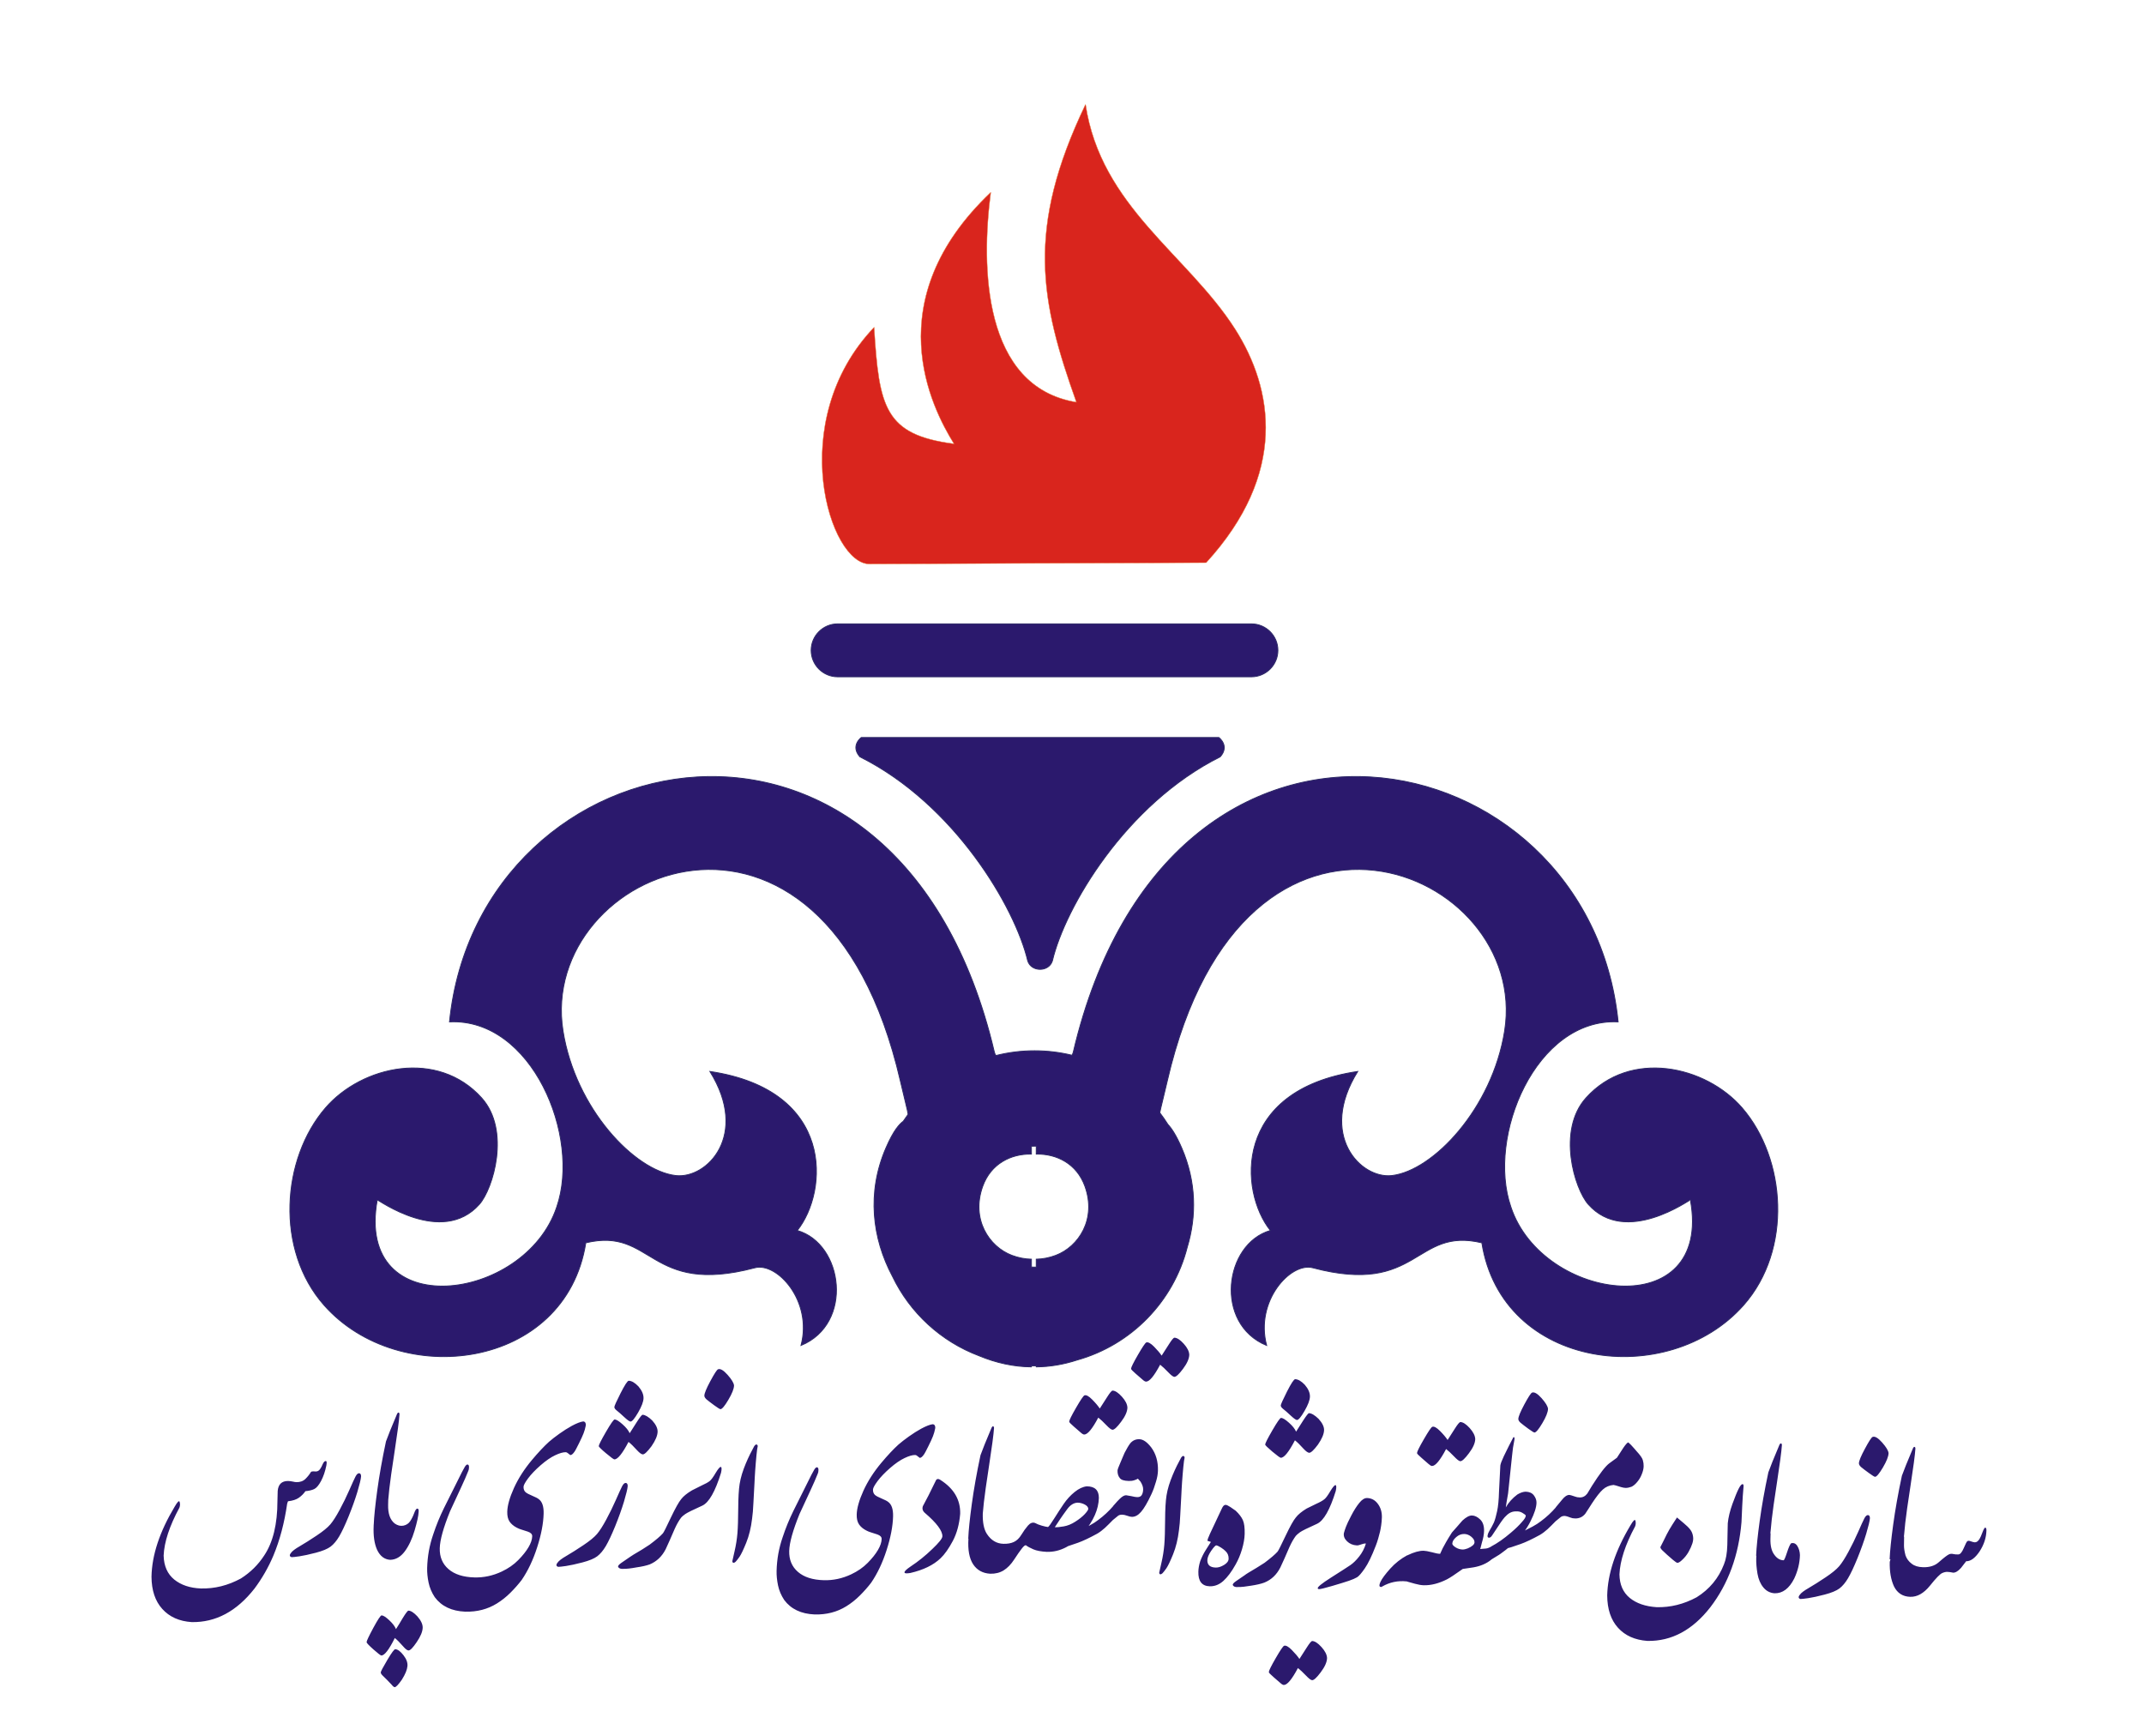
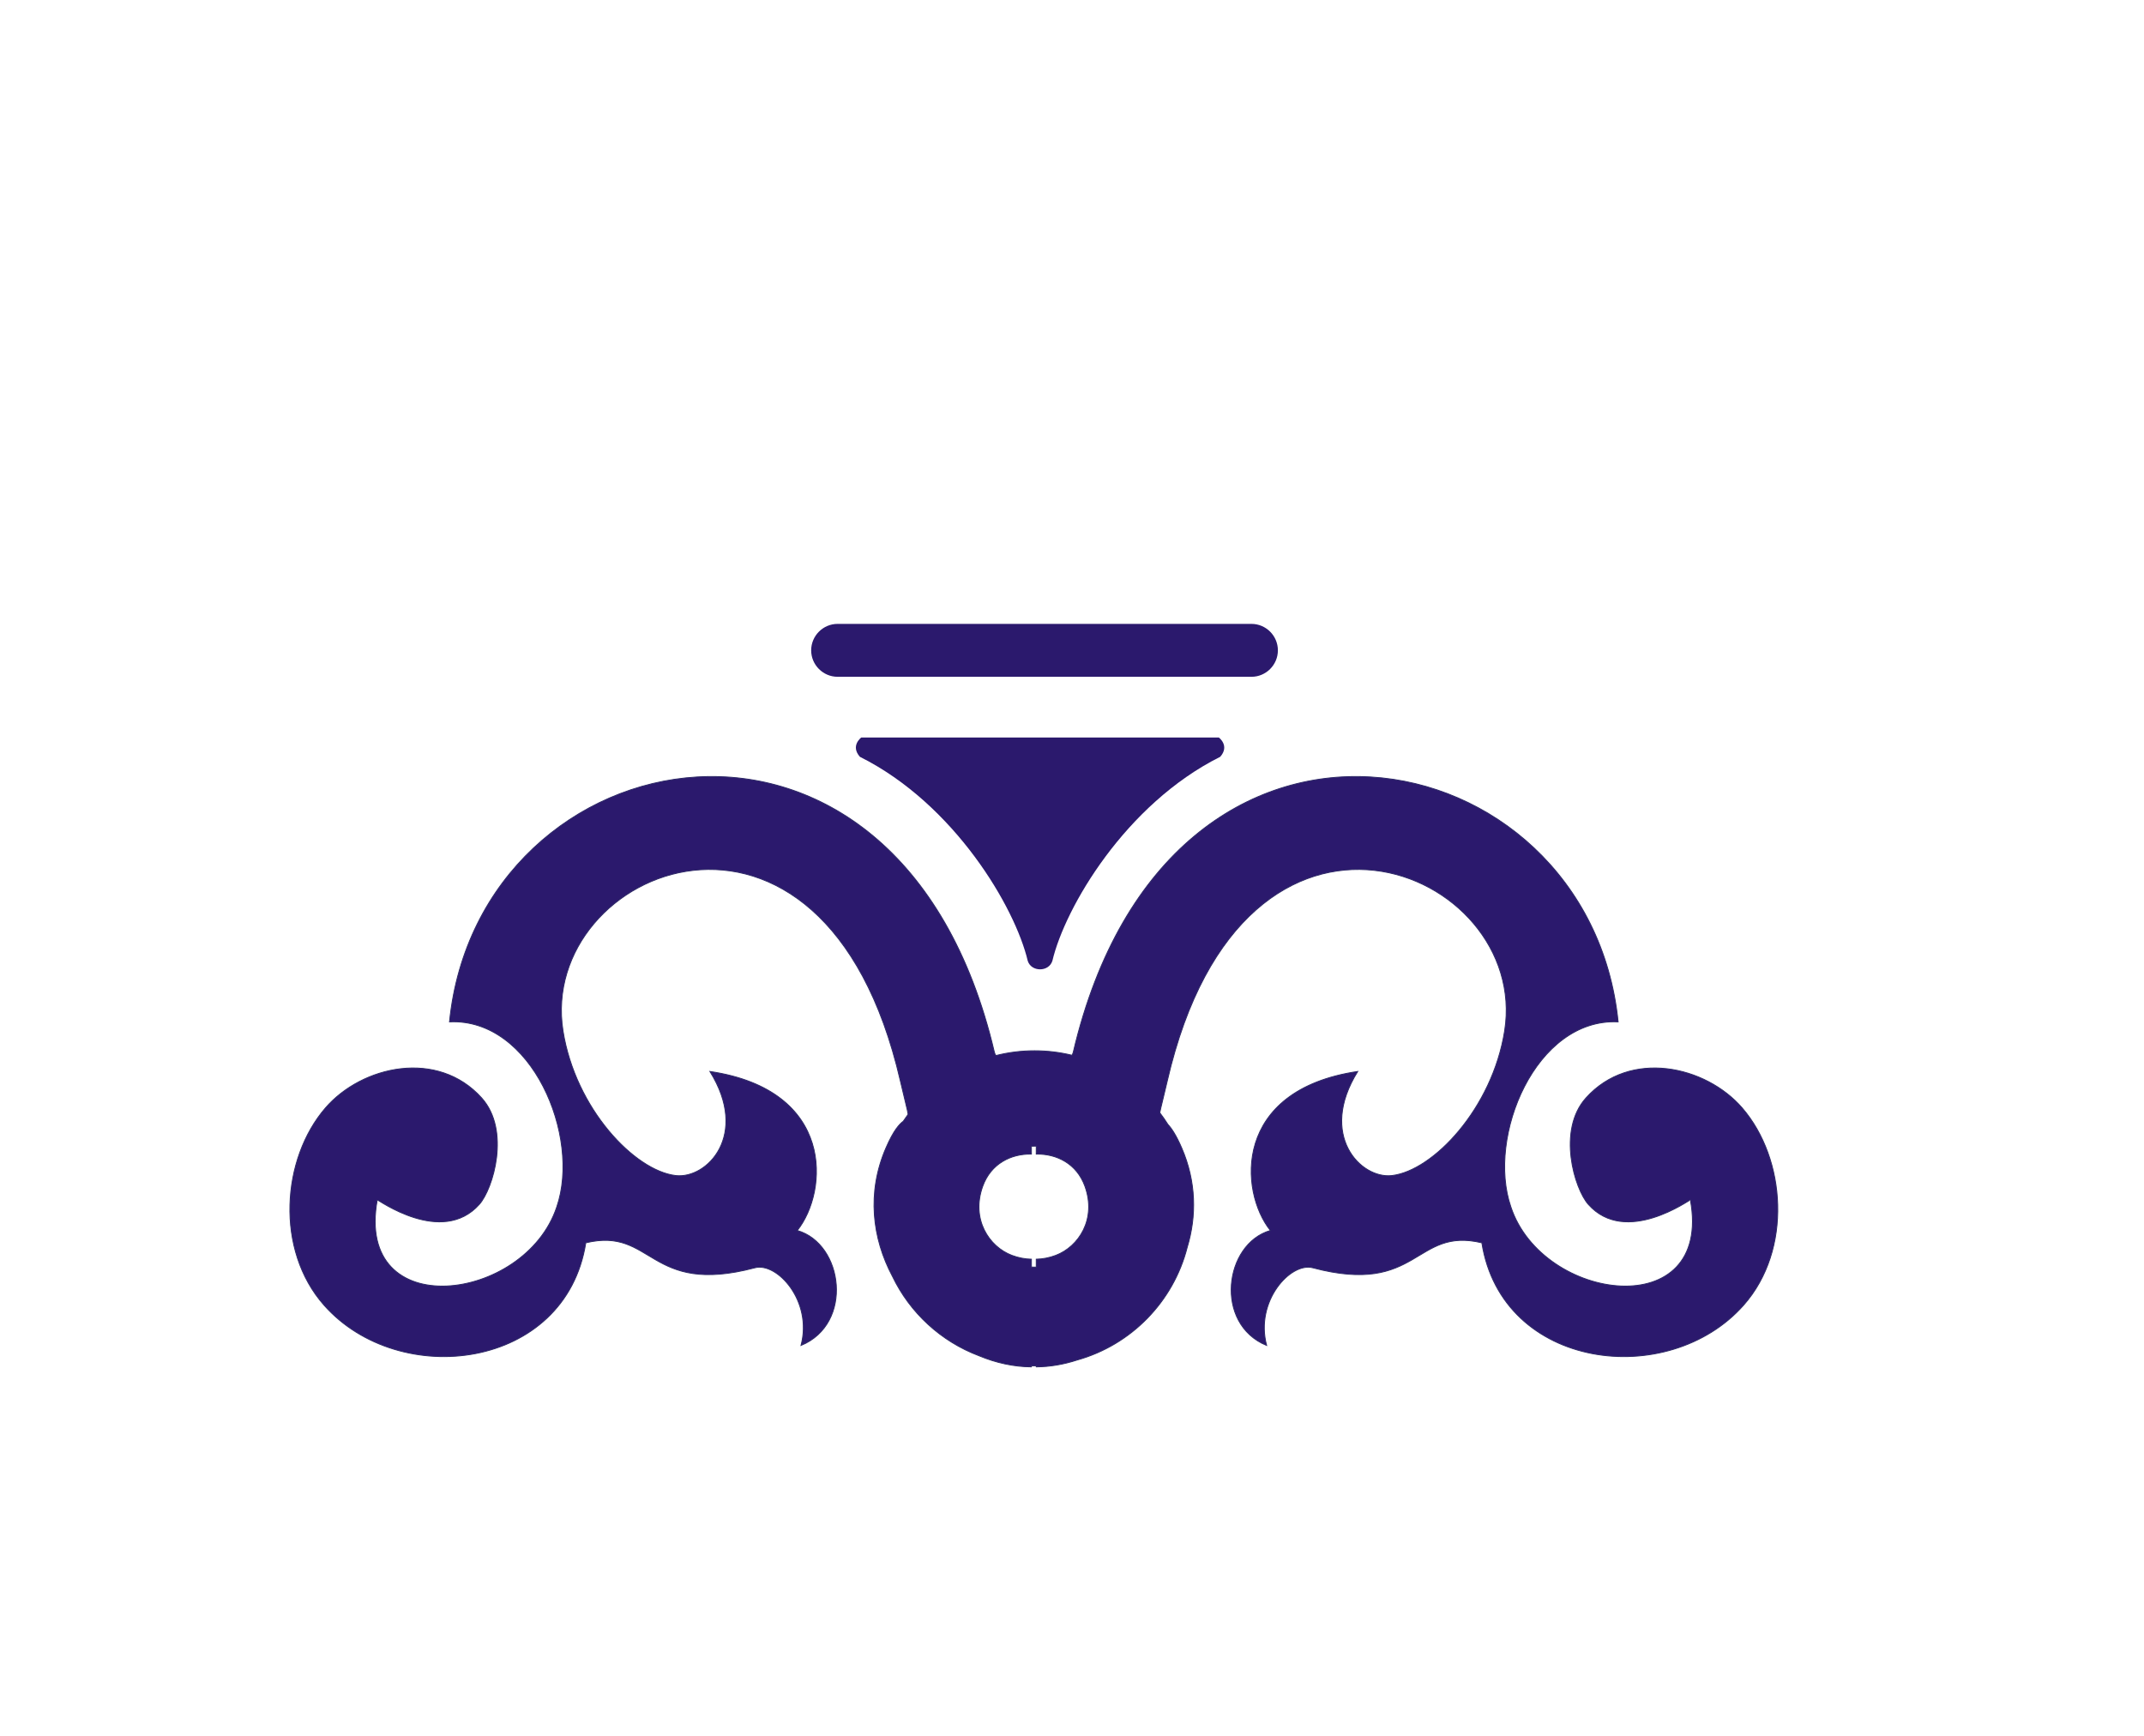
<svg xmlns="http://www.w3.org/2000/svg" version="1.1" id="Layer_1" x="0px" y="0px" width="1190.551px" height="963.78px" viewBox="0 0 1190.551 963.78" enable-background="new 0 0 1190.551 963.78" xml:space="preserve">
-   <path fill="#D9251D" d="M597.725,223.316c-52.046-8.521-52.954-75.326-47.559-116.515c-63.25,60.034-33.022,119.366-20.396,139.627  c-38.605-4.989-41.623-20.336-44.39-64.691c-49.912,52.311-24.621,132.288-2.263,131.382c0,0,183.381-0.7,186.669-0.718  c45.25-49.46,37.368-96.369,15.984-129.807c-26.382-41.254-74.5-67.914-82.969-124.621  C569.526,127.321,577.706,167.234,597.725,223.316z" />
-   <path fill="none" stroke="#E87536" stroke-width="0.216" stroke-miterlimit="2.613" d="M597.725,223.316  c-52.046-8.521-52.954-75.326-47.559-116.515c-63.25,60.034-33.022,119.366-20.396,139.627  c-38.605-4.989-41.623-20.336-44.39-64.691c-49.912,52.311-24.621,132.288-2.263,131.382c0,0,183.381-0.7,186.669-0.718  c45.25-49.46,37.368-96.369,15.984-129.807c-26.382-41.254-74.5-67.914-82.969-124.621  C569.526,127.321,577.706,167.234,597.725,223.316z" />
  <path fill="#2B196D" d="M478.268,409.475h198.541c0,0,6.21,4.565,0.78,10.717c-52.599,26.288-86.252,83.709-93.216,113.338  c-1.018,3.163-3.996,4.679-6.835,4.663c-2.839,0.016-5.817-1.5-6.834-4.663c-6.964-29.629-40.616-87.05-93.215-113.338  C472.057,414.04,478.268,409.475,478.268,409.475z" />
-   <path fill="none" stroke="#2D2867" stroke-width="0.5" stroke-miterlimit="2.613" d="M478.268,409.475h198.541  c0,0,6.21,4.565,0.78,10.717c-52.599,26.288-86.252,83.709-93.216,113.338c-1.018,3.163-3.996,4.679-6.835,4.663  c-2.839,0.016-5.817-1.5-6.834-4.663c-6.964-29.629-40.616-87.05-93.215-113.338C472.057,414.04,478.268,409.475,478.268,409.475z" />
  <path fill="#2B196D" d="M465.126,346.394h229.789c8.08,0,14.69,6.61,14.69,14.69c0,8.08-6.61,14.69-14.69,14.69H465.126  c-8.079,0-14.689-6.61-14.689-14.69S457.047,346.394,465.126,346.394z" />
-   <path fill="none" stroke="#2D2867" stroke-width="0.5" stroke-miterlimit="2.613" d="M465.126,346.394h229.789  c8.08,0,14.69,6.61,14.69,14.69c0,8.08-6.61,14.69-14.69,14.69H465.126c-8.079,0-14.689-6.61-14.689-14.69  S457.047,346.394,465.126,346.394z" />
  <path fill="#2B196D" d="M572.729,758.325v0.598c-9.859-0.075-19.721-2.273-29.083-6.175c-21.137-7.967-38.377-23.881-48.073-44.102  c-11.213-21.076-14.367-46.431-3.6-71.304c4.271-9.866,7.505-13.232,9.592-14.771c0.869-1.31,1.77-2.598,2.707-3.857  c-0.311-2.423-1.722-7.362-4.326-18.656c-42.544-184.548-201.668-117.717-187.304-27.651c6.872,43.081,39.703,77.625,62.562,80.29  c17.396,2.029,41.038-22.47,19.015-57.796c69.585,10.325,65.802,66.605,48.5,88.303c25.702,7.411,31.337,51.807,2.084,63.823  c6.561-24.678-13.344-46.383-25.633-43.123c-59.217,15.71-56.342-22.86-93.886-13.864c-11.186,70.622-103.565,81.845-145.328,34.627  c-27.193-30.746-23.606-81.305,0.771-109.509c20.312-23.499,62.335-32.747,86.752-5.531c16.112,17.96,6.346,50.481-1.331,59.08  c-20.848,23.354-56.443-2.883-56.663-2.489c-12.64,69.115,82.062,57.098,99.688,3.897c13.518-39.085-13.81-104.931-59.562-102.758  c16.115-159.962,249.581-208.202,302.53,16.739c0.179,0.758,0.476,1.411,0.878,1.97c6.869-1.733,14.06-2.659,21.469-2.659  c7.155,0,14.108,0.866,20.764,2.487c0.342-0.52,0.599-1.116,0.759-1.798c52.949-224.941,286.415-176.701,302.53-16.739  c-45.753-2.173-73.08,63.673-59.562,102.758c17.626,53.202,112.327,65.218,99.688-3.897c-0.22-0.394-35.815,25.843-56.663,2.489  c-7.676-8.599-17.442-41.12-1.331-59.08c24.418-27.217,66.441-17.968,86.752,5.531c24.378,28.204,27.964,78.763,0.772,109.509  c-41.762,47.218-134.142,35.996-145.328-34.627c-37.544-8.995-34.669,29.574-93.886,13.864  c-12.289-3.261-32.194,18.445-25.633,43.123c-29.253-12.016-23.619-56.412,2.084-63.823c-17.302-21.698-21.084-77.978,48.5-88.303  c-22.023,35.326,1.619,59.825,19.015,57.796c22.858-2.665,55.69-37.209,62.561-80.29c14.365-90.067-144.76-156.898-187.303,27.651  c-2.317,10.049-3.69,15.067-4.184,17.76c1.605,2.101,3.118,4.277,4.531,6.521c1.967,2.099,4.522,5.833,7.625,13.004  c8.145,18.816,8.316,37.906,3.067,55.214c-7.709,30.23-31.165,54.166-61.118,62.555c-7.413,2.415-15.06,3.753-22.706,3.812v-0.588  c-0.313,0.003-0.624,0.012-0.937,0.012C573.9,758.347,573.314,758.336,572.729,758.325z M572.729,640.775  c-11.328-0.207-22.503,5.278-27.051,17.923c-6.541,18.19,3.479,33.512,16.236,38.323c3.664,1.383,7.308,2.039,10.815,2.122v4.352  c0.614,0.034,1.232,0.052,1.855,0.052c0.282,0,0.563-0.004,0.843-0.011v-4.393c3.507-0.083,7.151-0.739,10.815-2.122  c12.757-4.811,22.777-20.133,16.236-38.323c-4.548-12.645-15.723-18.13-27.051-17.923v-4.396c-0.279-0.006-0.561-0.01-0.843-0.01  c-0.623,0-1.24,0.018-1.855,0.051V640.775z" />
  <path fill="none" stroke="#2D2867" stroke-width="0.5" stroke-miterlimit="2.613" d="M572.729,758.325v0.598  c-9.859-0.075-19.721-2.273-29.083-6.175c-21.137-7.967-38.377-23.881-48.073-44.102c-11.213-21.076-14.367-46.431-3.6-71.304  c4.271-9.866,7.505-13.232,9.592-14.771c0.869-1.31,1.77-2.598,2.707-3.857c-0.311-2.423-1.722-7.362-4.326-18.656  c-42.544-184.548-201.668-117.717-187.304-27.651c6.872,43.081,39.703,77.625,62.562,80.29c17.396,2.029,41.038-22.47,19.015-57.796  c69.585,10.325,65.802,66.605,48.5,88.303c25.702,7.411,31.337,51.807,2.084,63.823c6.561-24.678-13.344-46.383-25.633-43.123  c-59.217,15.71-56.342-22.86-93.886-13.864c-11.186,70.622-103.565,81.845-145.328,34.627  c-27.193-30.746-23.606-81.305,0.771-109.509c20.312-23.499,62.335-32.747,86.752-5.531c16.112,17.96,6.346,50.481-1.331,59.08  c-20.848,23.354-56.443-2.883-56.663-2.489c-12.64,69.115,82.062,57.098,99.688,3.897c13.518-39.085-13.81-104.931-59.562-102.758  c16.115-159.962,249.581-208.202,302.53,16.739c0.179,0.758,0.476,1.411,0.878,1.97c6.869-1.733,14.06-2.659,21.469-2.659  c7.155,0,14.108,0.866,20.764,2.487c0.342-0.52,0.599-1.116,0.759-1.798c52.949-224.941,286.415-176.701,302.53-16.739  c-45.753-2.173-73.08,63.673-59.562,102.758c17.626,53.202,112.327,65.218,99.688-3.897c-0.22-0.394-35.815,25.843-56.663,2.489  c-7.676-8.599-17.442-41.12-1.331-59.08c24.418-27.217,66.441-17.968,86.752,5.531c24.378,28.204,27.964,78.763,0.772,109.509  c-41.762,47.218-134.142,35.996-145.328-34.627c-37.544-8.995-34.669,29.574-93.886,13.864  c-12.289-3.261-32.194,18.445-25.633,43.123c-29.253-12.016-23.619-56.412,2.084-63.823c-17.302-21.698-21.084-77.978,48.5-88.303  c-22.023,35.326,1.619,59.825,19.015,57.796c22.858-2.665,55.69-37.209,62.561-80.29c14.365-90.067-144.76-156.898-187.303,27.651  c-2.317,10.049-3.69,15.067-4.184,17.76c1.605,2.101,3.118,4.277,4.531,6.521c1.967,2.099,4.522,5.833,7.625,13.004  c8.145,18.816,8.316,37.906,3.067,55.214c-7.709,30.23-31.165,54.166-61.118,62.555c-7.413,2.415-15.06,3.753-22.706,3.812v-0.588  c-0.313,0.003-0.624,0.012-0.937,0.012C573.9,758.347,573.314,758.336,572.729,758.325z M572.729,640.775  c-11.328-0.207-22.503,5.278-27.051,17.923c-6.541,18.19,3.479,33.512,16.236,38.323c3.664,1.383,7.308,2.039,10.815,2.122v4.352  c0.614,0.034,1.232,0.052,1.855,0.052c0.282,0,0.563-0.004,0.843-0.011v-4.393c3.507-0.083,7.151-0.739,10.815-2.122  c12.757-4.811,22.777-20.133,16.236-38.323c-4.548-12.645-15.723-18.13-27.051-17.923v-4.396c-0.279-0.006-0.561-0.01-0.843-0.01  c-0.623,0-1.24,0.018-1.855,0.051V640.775z" />
-   <path fill="#2B196D" d="M741.729,827.866c-3.229,10.418-6.686,16.463-10.371,18.179c-5.21,2.338-8.39,3.905-9.497,4.701  c-1.168,0.875-1.93,1.539-2.305,2.011c-1.21,1.62-2.41,3.7-3.563,6.266c-2.099,4.894-3.765,8.653-5.02,11.256  c-2.037,4.03-4.986,6.831-8.891,8.418c-1.808,0.677-4.236,1.239-7.286,1.703c-3.112,0.542-5.554,0.8-7.322,0.754  c-1.534,0.161-2.509-0.226-2.929-1.142c-0.107-0.506,0.515-1.215,1.826-2.125c0.493-0.35,2.152-1.473,4.977-3.41  c0.291-0.315,2.457-1.647,6.482-4.017c3.109-1.951,4.561-2.878,4.378-2.762c3.488-2.625,5.896-4.695,7.222-6.19  c0.457-0.531,1.92-3.45,4.411-8.717c2.534-5.325,4.454-8.757,5.76-10.29c1.249-1.617,3.243-3.257,5.962-4.914  c0.997-0.478,2.75-1.337,5.258-2.579c2.219-0.989,3.77-1.874,4.655-2.635c0.842-0.682,1.948-2.204,3.295-4.522  c1.367-2.237,2.321-3.339,2.863-3.284C742.132,824.779,742.163,825.886,741.729,827.866 M702.548,802.042  c0.018-0.704,1.354-3.345,3.986-7.883c2.634-4.559,4.243-6.851,4.828-6.916c0.945,0.025,2.412,0.907,4.378,2.669  c1.985,1.762,3.311,3.425,3.974,4.972c1.364-2.097,2.642-4.116,3.881-6.096c1.803-2.769,2.884-4.169,3.288-4.158  c1.406,0.036,3.19,1.089,5.328,3.156c2.073,2.287,3.085,4.384,3.036,6.255c-0.056,2.172-1.193,4.857-3.409,8.059  c-2.272,3.039-3.879,4.545-4.825,4.521c-0.744-0.02-1.811-0.772-3.18-2.256c-1.916-2.141-3.504-3.691-4.766-4.671  c-3.389,6.511-6.008,9.742-7.857,9.694c-0.403-0.011-1.942-1.137-4.642-3.38C703.891,803.746,702.538,802.424,702.548,802.042z   M711.199,780.338c0.015-0.583,1.168-3.147,3.459-7.695c2.31-4.527,3.799-6.821,4.525-6.882c1.648,0.043,3.432,1.075,5.391,3.137  c1.952,2.285,2.88,4.481,2.826,6.552c-0.05,1.93-1.044,4.58-3.002,7.949c-1.939,3.369-3.35,5.043-4.215,5.02  c-0.563-0.015-1.728-0.851-3.516-2.506c-1.767-1.675-3.143-2.859-4.091-3.587C711.65,781.597,711.185,780.921,711.199,780.338z   M704.572,928.377c0.021-0.783,1.295-3.345,3.801-7.686c2.506-4.34,4.055-6.634,4.646-6.901c0.995-0.356,2.423,0.405,4.306,2.306  c1.88,1.899,3.285,3.566,4.235,4.999c1.236-1.899,2.578-4.017,4.088-6.372c1.489-2.355,2.487-3.557,3.012-3.583  c1.447,0.038,3.167,1.148,5.163,3.352c1.975,2.184,3.008,4.222,3.078,6.116c-0.058,2.231-1.232,4.857-3.504,7.876  c-2.209,2.959-3.796,4.427-4.782,4.402c-0.663-0.017-1.827-0.893-3.49-2.645c-1.665-1.755-3.138-3.12-4.4-4.098  c-3.343,6.31-5.96,9.441-7.849,9.392c-0.483-0.013-1.135-0.392-1.981-1.16c-0.806-0.724-2.065-1.823-3.778-3.276  C705.404,929.626,704.562,928.719,704.572,928.377z M763.921,858.318c-2.179,5.656-4.199,9.809-6.036,12.458  c-1.841,2.668-3.272,4.32-4.273,4.937c-1.023,0.618-2.548,1.282-4.558,1.974c-2.03,0.691-5.112,1.638-9.249,2.858  c-4.135,1.2-6.585,1.8-7.329,1.78c-0.463-0.012-0.7-0.139-0.694-0.38c-0.447-0.635,2.041-2.683,7.503-6.142  c5.44-3.439,8.96-5.722,10.537-6.787c1.597-1.085,3.228-2.672,4.913-4.8c1.684-2.109,2.934-4.512,3.748-7.207  c-0.441-0.051-0.865-0.023-1.269,0.088c-0.425,0.11-0.831,0.219-1.257,0.37c-0.406,0.151-0.832,0.28-1.278,0.409  c-0.425,0.129-0.85,0.18-1.232,0.17c-2.19-0.119-4.02-0.891-5.452-2.295c-1.432-1.386-2.017-2.909-1.731-4.551  c0.246-0.959,0.618-2.117,1.114-3.431c0.479-1.336,1.478-3.422,2.96-6.261c1.481-2.858,2.971-5.213,4.467-7.045  c1.477-1.852,2.929-2.759,4.336-2.723c2.432,0.063,4.437,1.14,5.992,3.254c1.554,2.091,2.294,4.606,2.218,7.501  c-0.038,1.467-0.177,2.912-0.375,4.355c-0.218,1.443-0.432,2.664-0.657,3.604c-0.226,0.959-0.559,2.198-0.981,3.697  C764.896,855.648,764.437,857.044,763.921,858.318z M843.124,787.815c0.033-1.286,1.148-3.973,3.327-8.041  c2.197-4.067,3.603-6.243,4.254-6.549c1.26-0.51,3.025,0.501,5.312,3.055c2.268,2.554,3.463,4.537,3.587,5.968  c-0.048,1.829-1.104,4.498-3.164,7.944c-2.042,3.466-3.515,5.199-4.38,5.177c-0.341-0.009-1.489-0.723-3.425-2.12  c-1.914-1.419-3.374-2.522-4.32-3.331C843.511,789.193,843.106,788.499,843.124,787.815z M781.107,878.039  c-4.855-0.529-9.366,0.421-13.573,2.827c-0.472,0.35-0.914,0.358-1.307,0.025c-0.416-0.313-0.291-1.215,0.392-2.706  c0.83-1.749,2.622-4.156,5.358-7.224c2.755-3.066,5.938-5.558,9.51-7.476C783.122,868.597,782.996,873.461,781.107,878.039z   M818.788,856.32c0.027-1.066-0.569-2.086-1.81-3.105c-1.182-0.976-2.476-1.472-3.844-1.508c-1.649-0.042-3.132,0.522-4.469,1.694  c-1.441,1.231-2.177,2.437-2.208,3.664c-0.016,0.582,0.611,1.283,1.877,2.1c1.248,0.757,2.525,1.133,3.872,1.167  c0.704,0.018,1.656-0.197,2.833-0.631C817.5,858.621,818.757,857.507,818.788,856.32z M828.134,865.938  c-2.631,2.164-5.948,3.608-9.889,4.289c-1.372,0.185-3.371,0.495-5.978,0.891c-4.325,3.087-7.251,5.002-8.8,5.786  c-4.546,2.276-8.84,3.371-12.88,3.266c-1.408-0.037-3.05-0.321-4.867-0.831c-1.417-0.439-2.895-0.84-4.455-1.242  c-1.708-2.398-2.489-4.813-2.367-7.224c0.102-2.411,1.033-4.882,2.747-7.392c3.586-1.698,6.544-2.525,8.896-2.464  c0.944,0.024,2.487,0.285,4.585,0.824c1.917,0.553,3.437,0.853,4.565,0.882c0.772-1.87,1.875-4.074,3.37-6.631  c0.358-0.614,0.801-1.366,1.326-2.238c0.506-0.872,1.135-1.862,1.869-2.99c0.932-1.023,1.885-2.104,2.861-3.225  c0.974-1.102,1.948-2.242,2.964-3.404c2.062-1.896,3.836-2.836,5.324-2.798c1.529,0.04,3.037,0.784,4.55,2.232  c1.491,1.426,2.201,3.557,2.126,6.432c-0.049,1.89-0.446,3.992-1.171,6.327c-0.65,2.579-0.984,3.796-0.98,3.635  c0.828-0.098,1.897-0.192,3.186-0.279c0.908-0.096,1.985-0.511,3.211-1.263c0.233,0.348,0.348,0.532,0.348,0.532  c0.553,1.161,0.828,2.214,0.804,3.139c-0.025,0.944-0.165,1.665-0.418,2.122C828.701,865.008,828.386,865.543,828.134,865.938z   M786.859,806.771c0.021-0.783,1.295-3.347,3.801-7.666c2.508-4.34,4.056-6.634,4.666-6.9c0.975-0.377,2.425,0.405,4.286,2.284  c1.882,1.899,3.287,3.566,4.235,5.018c1.237-1.898,2.6-4.035,4.09-6.391c1.489-2.355,2.506-3.536,3.009-3.563  c1.447,0.038,3.169,1.149,5.164,3.334c1.974,2.204,3.008,4.242,3.079,6.134c-0.059,2.233-1.233,4.857-3.504,7.856  c-2.209,2.961-3.798,4.447-4.783,4.422c-0.663-0.017-1.827-0.911-3.491-2.665c-1.664-1.753-3.137-3.12-4.4-4.098  c-3.343,6.332-5.959,9.462-7.849,9.412c-0.461-0.012-1.135-0.412-1.981-1.178c-0.805-0.725-2.064-1.824-3.757-3.275  C787.712,808.04,786.85,807.132,786.859,806.771z M827.825,866.077c-0.185-0.63-0.349-1.256-0.495-1.865  c-0.145-0.627-0.229-1.232-0.273-1.877c-0.044-0.624,0.012-1.248,0.129-1.847c0.136-0.599,0.413-1.217,0.832-1.829  c3.447-1.802,7.115-4.361,10.983-7.68c2.571-2.168,4.573-4.126,6.026-5.838c1.551-1.651,2.288-2.898,2.229-3.724  c-0.232-0.368-0.863-0.848-1.914-1.458c-1.03-0.632-2.209-0.883-3.5-0.795c-2.01-0.052-3.821,0.746-5.434,2.393  c-1.05,0.898-2.487,2.793-4.332,5.661l-3.371,5.082c-0.757,1.247-1.512,1.691-2.288,1.368c-0.339-0.128-0.469-0.556-0.352-1.257  c0.12-0.699,0.443-1.516,0.991-2.448c0.987-1.623,1.832-3.191,2.536-4.703c0.623-1.551,1.201-3.629,1.751-6.21  c0.571-2.64,0.926-6.213,1.043-10.695l0.743-14.647c0.104-0.943,0.754-2.676,1.946-5.2c1.212-2.525,2.189-4.511,2.931-5.961  c0.743-1.469,1.546-2.978,2.373-4.564c0.223-0.116,0.423-0.07,0.539,0.154c0.133,0.226,0.143,0.688,0.003,1.388  c-0.599,2.921-1.014,5.708-1.244,8.356c-0.25,2.649-0.998,9.751-2.244,21.307c-0.681,3.764-1.11,6.349-1.268,7.753  c1.539-2.717,3.653-5.095,6.381-7.137c1.676-1.023,3.219-1.546,4.629-1.589c2.05,0.054,3.561,0.716,4.554,2.01  c1.031,1.354,1.518,2.735,1.481,4.163c-0.066,2.574-1.161,5.965-3.262,10.155c-2.082,4.271-5.227,8.414-9.456,12.428  c-0.412,0.391-1.871,1.581-4.399,3.606c-2.401,1.83-3.652,2.722-3.732,2.721L827.825,866.077z M855.092,852.223  c-4.306,2.363-7.871,4.041-10.652,5.035c-2.801,0.972-4.548,1.591-5.277,1.793c-1.501,0.484-3.343,0.9-5.505,1.285  c-0.108-0.486-0.275-1.073-0.477-1.783c3.383-3.211,7.294-5.825,11.752-7.842c0.795-0.401,1.59-0.803,2.385-1.206  c0.794-0.381,2.058-1.033,3.772-1.953c1.715-0.92,3.228-1.888,4.542-2.92c3.18-2.351,5.942-4.935,8.349-7.729  c1.54-0.402,2.777-0.007,3.732,1.144c0.567,0.659,0.911,1.311,1.016,1.978c0.112,0.365,0.217,0.911,0.299,1.657  c-0.966-0.025-1.755,0.175-2.309,0.585c-0.635,0.466-1.622,1.265-2.94,2.397c-1.591,1.649-3.057,3.1-4.419,4.371  C857.979,850.287,856.563,851.357,855.092,852.223z M863.9,836.902c0.935-1.162,2.077-2.521,3.405-4.096  c1.478-1.892,2.871-2.822,4.197-2.787c0.322,0.008,1.419,0.339,3.273,0.97c0.598,0.256,1.418,0.399,2.484,0.427  c1.648,0.043,3.036-0.685,4.181-2.185c0.357-0.554,1.197-1.939,2.523-4.178c4.342-6.849,7.57-11.049,9.723-12.622  c2.134-1.593,3.527-2.604,4.184-3.051c1.72-2.711,2.914-4.57,3.604-5.579c1.359-1.956,2.27-2.939,2.732-2.927  c0.394,0.332,0.845,0.746,1.394,1.284c1.408,1.526,2.464,2.7,3.147,3.542c2.016,2.185,3.2,3.845,3.511,5.001  c0.332,1.135,0.484,2.285,0.454,3.43c-0.036,1.407-0.418,2.948-1.125,4.618c-0.539,1.395-1.359,2.762-2.439,4.061  c-1.081,1.319-2.15,2.196-3.228,2.692c-1.219,0.432-2.31,0.644-3.256,0.619c-0.663-0.017-1.464-0.157-2.404-0.424  c-2.493-0.81-3.91-1.208-4.272-1.217c-2.32,0.202-4.313,1.055-5.962,2.56c-1.648,1.487-3.626,4.031-5.972,7.611  c-0.691,1.048-1.34,2.058-1.949,3.047c-0.63,0.99-1.238,1.92-1.844,2.809c-1.474,1.772-3.328,2.63-5.62,2.57  c-1.045-0.027-1.866-0.17-2.402-0.425c-1.633-0.626-2.712-0.956-3.214-0.969c-1.272-0.576-2.361-1.249-3.227-2.015  C864.935,838.9,864.314,837.979,863.9,836.902z M940.137,853.097c0.191,1.173,0.077,2.477-0.383,3.873  c-0.438,1.396-1.144,2.967-2.114,4.692c-0.97,1.726-2.238,3.281-3.803,4.689c-1.01,0.92-1.807,1.382-2.39,1.366  c-0.361-0.009-1.173-0.553-2.413-1.591c-1.26-1.059-2.381-2.034-3.364-2.925c-1.002-0.891-1.866-1.698-2.592-2.42  c-0.725-0.724-1.093-1.336-1.081-1.8c0.825-1.546,1.42-2.739,1.803-3.554c1.255-2.642,2.315-4.707,3.2-6.212  c0.883-1.507,2.29-3.742,4.217-6.671c1.023,0.892,2.302,1.972,3.82,3.217c1.536,1.268,2.713,2.424,3.55,3.513  C939.423,850.362,939.933,851.622,940.137,853.097z M967.04,845.126c-1.546,18.469-7.328,34.23-17.324,47.288  c-9.884,12.658-21.514,18.895-34.906,18.666c-6.947-0.503-12.397-2.937-16.347-7.306c-3.95-4.367-5.947-10.354-5.99-17.979  c0.294-12.024,4.573-24.949,12.86-38.796c1.601-2.793,2.549-3.674,2.825-2.642c0.254,1.033,0.208,2.058-0.183,3.114  c-5.497,10.237-8.383,19.115-8.7,26.65c0.074,5.654,1.992,10.01,5.694,13.064c3.704,3.033,8.688,4.752,14.935,5.156  c7.639,0.199,15.071-1.64,22.232-5.497c7.158-4.48,12.205-10.586,15.162-18.274c1.116-2.688,1.752-6.271,1.869-10.755  c0.044-1.688,0.08-3.84,0.127-6.474c0.049-2.635,0.097-4.484,0.126-5.589c0.326-3.251,1.183-6.81,2.572-10.696  c1.408-3.866,2.548-6.673,3.438-8.421c0.89-1.746,1.616-2.612,2.22-2.596c0.422,0.01,0.591,0.457,0.527,1.361  c-0.084,0.903-0.23,2.65-0.418,5.24C967.572,833.23,967.346,838.052,967.04,845.126z M983.232,849.853  c-0.178,2.188-0.451,4.192-0.86,6.012c-0.389,1.821-0.911,3.337-1.568,4.587c-0.635,1.231-1.403,2.157-2.325,2.777  c-0.92,0.599-2.032,0.791-3.313,0.557c0.18-4.601,0.85-11.002,1.968-19.201c1.119-8.2,2.721-17.25,4.83-27.134  c1.021-2.87,3.043-7.928,6.108-15.15c0.341-0.715,0.649-0.99,0.968-0.86c0.318,0.128,0.452,0.413,0.44,0.897  c-0.235,3.593-1.158,10.449-2.707,20.548c-1.55,10.1-2.536,17.035-2.935,20.787C983.456,847.444,983.242,849.49,983.232,849.853z   M983.115,854.333c-0.101,3.879,0.607,6.836,2.124,8.846c1.436,2.031,3.159,3.08,5.169,3.133c0.364-0.071,0.984-1.523,1.903-4.336  c0.92-2.833,1.688-4.523,2.286-5.111c1.439-0.385,2.592,0.129,3.481,1.539c0.868,1.431,1.348,3.093,1.419,5.027  c-0.116,4.423-1.174,8.76-3.156,12.994c-2.822,5.579-6.472,8.321-10.956,8.204c-2.51-0.186-4.575-1.265-6.212-3.259  c-1.638-1.975-2.719-4.537-3.261-7.65c-0.521-3.131-0.75-5.954-0.684-8.507c-0.012-1.067,0.117-2.17,0.389-3.328  c0.251-1.141,0.622-2.257,1.053-3.353c0.451-1.094,0.94-2.108,1.469-3.06c0.526-0.951,1.09-1.762,1.673-2.451  c0.602-0.709,1.197-1.197,1.789-1.502c0.59-0.287,1.135-0.354,1.595-0.181L983.115,854.333z M1038.351,843.01  c-0.122,1.565-0.819,4.424-2.055,8.576c-1.254,4.152-2.88,8.677-4.858,13.574c-2,4.896-3.745,8.593-5.219,11.09  c-1.472,2.497-3.07,4.387-4.774,5.69c-1.704,1.284-4.45,2.419-8.216,3.408c-3.788,0.987-6.803,1.633-9.085,1.976  c-2.262,0.324-3.693,0.488-4.278,0.473c-0.58-0.097-0.936-0.346-1.046-0.771c-0.109-0.406,0.085-0.924,0.583-1.535  c0.651-1.01,2.313-2.273,4.988-3.813c2.677-1.56,5.785-3.511,9.307-5.874c3.541-2.361,6.07-4.428,7.604-6.219  c1.516-1.791,3.235-4.483,5.181-8.094c1.944-3.591,3.708-7.226,5.334-10.906c1.604-3.679,2.755-6.184,3.432-7.515  c0.68-1.329,1.4-1.955,2.142-1.854C1038.053,841.353,1038.38,841.945,1038.351,843.01z M1032.246,812.42  c0.033-1.287,1.13-3.974,3.328-8.041c2.177-4.068,3.603-6.263,4.234-6.55c1.281-0.529,3.045,0.503,5.312,3.056  c2.267,2.553,3.463,4.536,3.587,5.947c-0.048,1.849-1.103,4.498-3.146,7.965c-2.062,3.467-3.514,5.179-4.378,5.157  c-0.362-0.01-1.49-0.702-3.425-2.121c-1.935-1.397-3.375-2.501-4.341-3.31C1032.614,813.778,1032.229,813.084,1032.246,812.42z   M1057.376,851.782c-0.178,2.188-0.452,4.193-0.861,6.012c-0.389,1.821-0.911,3.337-1.568,4.587  c-0.635,1.231-1.403,2.156-2.325,2.777c-0.921,0.599-2.032,0.791-3.313,0.557c0.179-4.601,0.849-11.002,1.968-19.2  c1.118-8.2,2.72-17.251,4.828-27.134c1.021-2.87,3.043-7.927,6.108-15.15c0.341-0.715,0.648-0.99,0.968-0.86  c0.319,0.128,0.453,0.413,0.44,0.897c-0.235,3.593-1.157,10.449-2.708,20.548c-1.551,10.1-2.536,17.035-2.935,20.787  C1057.599,849.374,1057.385,851.419,1057.376,851.782z M1057.337,853.266c-0.055,2.111-0.076,3.681-0.063,4.706  c-0.037,1.447,0.255,3.347,0.859,5.676c0.656,1.828,1.783,3.346,3.421,4.575c1.537,1.227,3.634,1.865,6.308,1.934  c3.659,0.095,6.56-0.834,8.742-2.789c2.883-2.54,4.833-4.039,5.829-4.436c0.672-0.264,1.436-0.285,2.276-0.082  c0.84,0.183,1.723,0.267,2.67,0.211c1.066,0.027,2.083-1.154,3.09-3.541c1.007-2.388,1.685-3.677,2.052-3.87  c0.367-0.192,0.77-0.221,1.23-0.088c1.375,0.497,2.313,0.764,2.816,0.777c1.025,0.026,1.929-0.634,2.707-1.982  c0.335-0.474,0.868-1.687,1.624-3.679c0.629-1.675,1.131-2.506,1.474-2.497c0.483,0.012,0.71,0.542,0.682,1.607  c-0.104,4-1.371,7.869-3.781,11.569c-2.491,3.718-4.993,5.543-7.466,5.479c-1.666,2.231-2.625,3.453-2.852,3.688  c-1.615,1.809-3.086,2.697-4.375,2.664c-1.3-0.276-2.362-0.424-3.226-0.447c-0.865-0.022-1.796,0.194-2.793,0.631  c-1.198,0.451-3.494,2.806-6.904,7.083c-3.408,4.196-7.042,6.234-10.882,6.134c-4.162-0.109-7.189-2.038-9.044-5.769  c-1.714-3.705-2.501-8.253-2.362-13.619c1.098-4.338,2.276-7.848,3.513-10.531c1.219-2.785,2.382-4.183,3.467-4.155  C1056.592,852.523,1056.928,852.773,1057.337,853.266z M181.207,813.737c-0.669,3.304-1.648,6.133-2.916,8.536  c-1.29,2.4-2.556,3.896-3.84,4.506c-1.263,0.592-2.882,0.971-4.859,1.161c-0.982,1.423-2.2,2.639-3.634,3.647  c-1.435,1.01-3.424,1.662-5.946,1.938c-0.12-0.004-0.294,0.475-0.56,1.412c-1.545,10.684-4.087,20.274-7.649,28.792  c-2.765,6.525-6.264,12.63-10.494,18.294c-9.884,12.618-21.493,18.834-34.845,18.607c-6.949-0.461-12.397-2.897-16.366-7.326  c-3.93-4.348-5.928-10.314-5.971-17.899c0.232-12.025,4.532-24.969,12.86-38.855c1.602-2.794,2.53-3.655,2.782-2.582  c0.296,1.033,0.249,2.058-0.141,3.114c-5.537,10.236-8.444,19.114-8.761,26.648c0.152,5.778,2.13,10.195,5.892,13.271  c3.783,3.056,8.709,4.713,14.778,4.951c7.661,0.199,15.091-1.659,22.253-5.557c5.32-3.401,9.635-7.655,12.947-12.799  c4.857-7.257,7.311-17.332,7.325-30.226l0.145-5.589c0.339-3.694,2.257-5.514,5.756-5.504c0.865,0.022,1.728,0.126,2.607,0.33  c0.881,0.204,1.541,0.301,1.964,0.312c2.13,0.055,3.837-0.563,5.117-1.838c1.302-1.293,2.279-2.555,2.996-3.784  c0.23-0.357,1.117-0.434,2.642-0.294c0.986,0.026,1.781-0.395,2.406-1.264c0.607-0.85,1.093-1.782,1.48-2.759  c0.619-1.393,1.258-1.959,1.936-1.721C181.45,811.39,181.489,812.217,181.207,813.737z M200.5,819.784  c-0.12,1.565-0.819,4.424-2.053,8.576c-1.254,4.152-2.881,8.677-4.86,13.574c-1.998,4.896-3.744,8.594-5.217,11.09  c-1.473,2.497-3.071,4.387-4.775,5.689c-1.704,1.284-4.45,2.42-8.216,3.408c-3.787,0.987-6.802,1.633-9.084,1.976  c-2.262,0.324-3.696,0.488-4.278,0.473c-0.581-0.097-0.937-0.346-1.047-0.772c-0.109-0.406,0.086-0.924,0.583-1.535  c0.651-1.01,2.314-2.273,4.988-3.813c2.677-1.56,5.785-3.511,9.307-5.874c3.542-2.361,6.07-4.428,7.605-6.218  c1.515-1.791,3.234-4.482,5.179-8.094c1.945-3.591,3.709-7.226,5.333-10.906c1.606-3.679,2.757-6.184,3.435-7.514  c0.679-1.33,1.399-1.956,2.141-1.855C200.201,818.127,200.529,818.718,200.5,819.784z M215.594,832.729  c-0.179,2.188-0.451,4.192-0.861,6.013c-0.39,1.82-0.91,3.337-1.568,4.587c-0.635,1.231-1.403,2.156-2.324,2.776  c-0.921,0.599-2.033,0.791-3.314,0.557c0.18-4.602,0.85-11.003,1.968-19.201c1.118-8.2,2.721-17.251,4.828-27.134  c1.021-2.87,3.044-7.927,6.109-15.149c0.341-0.715,0.649-0.99,0.967-0.861c0.319,0.128,0.452,0.414,0.44,0.897  c-0.235,3.594-1.157,10.45-2.707,20.548c-1.55,10.101-2.536,17.035-2.935,20.787C215.817,830.321,215.603,832.368,215.594,832.729z   M207.509,846.542c0.669-2.497,1.368-4.673,2.121-6.524c0.752-1.831,1.497-3.381,2.233-4.589c0.756-1.226,1.443-2.156,2.084-2.782  c0.639-0.628,1.212-0.995,1.678-1.104l-0.101,3.881c-0.129,4.965,1.088,8.437,3.671,10.475c1.581,1.108,3.18,1.492,4.776,1.191  c1.598-0.321,2.846-1.112,3.725-2.378c0.877-1.284,1.62-2.774,2.268-4.507c0.63-1.733,1.216-2.603,1.779-2.588  c0.622,0.016,0.868,0.665,0.714,1.909c-0.096,2.13-0.849,5.551-2.239,10.282c-1.411,4.753-3.241,8.607-5.492,11.626  c-2.272,2.999-4.947,4.539-8.046,4.62c-3.194-0.205-5.621-2.058-7.279-5.561c-1.539-3.46-2.168-7.881-1.907-13.307L207.509,846.542z   M203.564,911.768c0.018-0.704,1.274-3.367,3.768-7.99c2.493-4.601,4.022-6.895,4.565-6.881c0.945,0.025,2.369,0.927,4.254,2.705  c1.905,1.78,3.15,3.422,3.735,4.926c1.321-2.058,2.539-4.058,3.697-6.04c1.722-2.812,2.806-4.232,3.229-4.222  c1.346,0.036,2.988,1.085,4.926,3.146c2.032,2.326,3.024,4.444,2.975,6.314c-0.058,2.211-1.173,4.878-3.349,8.06  c-2.072,3.085-3.581,4.614-4.525,4.59c-0.704-0.019-1.71-0.789-3.017-2.311c-1.816-2.099-3.366-3.63-4.588-4.606  c-3.227,6.515-5.726,9.749-7.494,9.703c-0.402-0.011-1.862-1.135-4.399-3.374C204.806,913.531,203.554,912.19,203.564,911.768z   M211.437,928.531c0.055-0.583,1.282-2.905,3.681-6.946c2.4-4.042,3.877-6.015,4.418-5.921c1.425,0.158,2.925,1.283,4.54,3.397  c1.615,2.095,2.349,4.086,2.178,5.972c-0.174,2.048-1.205,4.556-3.073,7.524c-1.964,2.826-3.308,4.219-4.012,4.201  c-0.461-0.052-1.032-0.51-1.675-1.35c-0.841-0.928-1.684-1.795-2.526-2.641c-0.843-0.866-1.647-1.652-2.413-2.377  C211.79,929.666,211.423,929.053,211.437,928.531z M325.256,791.565c-0.279,1.482-0.678,2.899-1.217,4.274  c-0.519,1.355-1.393,3.263-2.623,5.706c-1.21,2.443-1.951,3.833-2.2,4.188c-0.963,1.463-1.808,2.186-2.531,2.167  c-0.494-0.375-0.947-0.729-1.359-1.062c-0.394-0.352-0.772-0.523-1.134-0.533c-1.487-0.038-3.453,0.515-5.897,1.679  c-2.443,1.143-5.148,3.004-8.112,5.583c-2.944,2.578-5.261,4.993-6.927,7.243c-1.668,2.249-2.515,3.817-2.537,4.682  c-0.034,1.307,0.342,2.302,1.149,3.027c0.69,0.58,1.94,1.238,3.751,1.99c1.811,0.751,3.002,1.385,3.572,1.863  c1.895,1.396,2.791,4.056,2.687,8.037c-0.142,5.448-1.33,11.673-3.584,18.675c-2.233,6.983-5.106,13.044-8.58,18.125  c-1.79,2.347-3.864,4.707-6.217,7.06c-2.355,2.353-4.882,4.358-7.561,6.019c-5.152,3.205-11.026,4.722-17.621,4.551  c-7.494-0.316-13.12-2.978-16.89-8.044c-1.684-2.558-2.841-5.244-3.43-8.096c-0.59-2.851-0.862-5.535-0.796-8.087  c0.084-3.237,0.408-6.388,0.951-9.472c0.563-3.083,1.369-6.18,2.433-9.25c1.66-5.027,3.637-9.864,5.931-14.512  c2.315-4.667,4.183-8.421,5.645-11.299l4.351-8.719c0.489-0.973,1.015-1.925,1.563-2.856c0.567-0.93,1.062-1.381,1.483-1.37  c0.585,0.016,0.893,0.487,0.888,1.432c-0.003,0.945-0.142,1.646-0.396,2.122c-0.667,1.672-1.247,3.066-1.761,4.219  c-0.492,1.155-1.239,2.804-2.24,4.951c-1.002,2.147-2.088,4.493-3.24,6.998c-1.172,2.504-2.13,4.57-2.877,6.202  c-3.697,9.096-5.606,15.927-5.726,20.532c-0.125,4.825,1.484,8.709,4.849,11.613c3.364,2.924,8.171,4.458,14.424,4.621  c5.167,0.134,10.203-0.942,15.112-3.248c3.646-1.716,6.72-3.849,9.199-6.38c2.479-2.511,4.393-4.916,5.699-7.154  c1.326-2.239,2.003-4.273,2.05-6.083c0.029-1.125-0.774-1.992-2.429-2.557c-1.655-0.567-2.872-0.96-3.61-1.161  c-0.739-0.2-1.576-0.544-2.508-1.03c-1.767-0.911-3.126-2.053-4.036-3.404c-0.91-1.373-1.326-3.174-1.266-5.465  c0.091-3.499,1.333-7.891,3.723-13.181c2.412-5.307,5.745-10.493,10.002-15.572c3.488-4.155,6.634-7.513,9.456-10.074  c1.523-1.329,3.454-2.827,5.79-4.497c2.357-1.67,4.607-3.1,6.811-4.31c2.714-1.457,4.828-2.288,6.362-2.489  c0.644,0.018,1.058,0.308,1.286,0.838C325.343,790.582,325.37,791.086,325.256,791.565z M348.551,825.157  c-0.122,1.565-0.819,4.424-2.054,8.576c-1.255,4.152-2.882,8.677-4.859,13.574c-1.999,4.896-3.745,8.593-5.217,11.09  c-1.473,2.497-3.073,4.387-4.776,5.69c-1.703,1.285-4.448,2.419-8.216,3.408c-3.788,0.987-6.802,1.633-9.085,1.976  c-2.261,0.324-3.694,0.488-4.277,0.473c-0.581-0.097-0.937-0.346-1.046-0.771c-0.111-0.406,0.084-0.924,0.583-1.535  c0.649-1.009,2.312-2.273,4.988-3.813c2.675-1.56,5.784-3.511,9.306-5.874c3.542-2.361,6.07-4.428,7.605-6.219  c1.515-1.791,3.236-4.482,5.181-8.094c1.943-3.59,3.708-7.226,5.333-10.906c1.604-3.68,2.756-6.185,3.435-7.515  c0.677-1.33,1.397-1.956,2.139-1.855C348.252,823.5,348.579,824.092,348.551,825.157z M332.492,802.911  c0.019-0.704,1.354-3.325,3.988-7.882c2.633-4.539,4.241-6.851,4.827-6.916c0.946,0.024,2.411,0.928,4.376,2.688  c1.985,1.762,3.312,3.406,3.976,4.952c1.341-2.078,2.642-4.116,3.879-6.076c1.783-2.791,2.885-4.17,3.287-4.16  c1.407,0.037,3.191,1.09,5.33,3.137c2.071,2.287,3.064,4.385,3.014,6.274c-0.055,2.152-1.172,4.839-3.387,8.04  c-2.272,3.039-3.881,4.567-4.825,4.542c-0.744-0.019-1.81-0.791-3.18-2.275c-1.916-2.123-3.504-3.692-4.767-4.65  c-3.408,6.509-6.027,9.74-7.857,9.693c-0.402-0.011-1.941-1.137-4.639-3.4C333.836,804.636,332.483,803.313,332.492,802.911z   M341.146,781.208c0.015-0.582,1.168-3.149,3.458-7.676c2.311-4.547,3.8-6.841,4.525-6.903c1.649,0.043,3.432,1.096,5.391,3.138  c1.951,2.304,2.879,4.48,2.826,6.572c-0.05,1.909-1.045,4.56-3.003,7.929c-1.958,3.369-3.35,5.042-4.215,5.02  c-0.562-0.014-1.728-0.849-3.515-2.505c-1.768-1.656-3.145-2.858-4.092-3.586C341.594,782.468,341.13,781.811,341.146,781.208z   M400.388,817.714c-3.228,10.418-6.684,16.483-10.371,18.238c-5.211,2.34-8.37,3.906-9.497,4.703  c-1.168,0.833-1.93,1.478-2.283,1.952c-1.23,1.617-2.43,3.699-3.583,6.264c-2.1,4.894-3.768,8.672-5.022,11.316  c-2.036,3.992-4.986,6.79-8.87,8.42c-1.828,0.656-4.257,1.216-7.304,1.641c-3.115,0.583-5.556,0.861-7.325,0.816  c-1.532,0.121-2.508-0.266-2.927-1.143c-0.087-0.546,0.517-1.274,1.828-2.186c0.491-0.35,2.15-1.473,4.977-3.41  c0.288-0.275,2.455-1.586,6.48-3.956c3.11-2.01,4.583-2.939,4.379-2.843c3.488-2.605,5.896-4.675,7.222-6.169  c0.455-0.491,1.919-3.412,4.412-8.718c2.531-5.286,4.451-8.716,5.759-10.291c1.25-1.617,3.244-3.235,5.961-4.855  c1-0.517,2.752-1.397,5.259-2.639c2.219-0.989,3.771-1.854,4.653-2.575c0.845-0.702,1.949-2.201,3.297-4.52  c1.367-2.278,2.32-3.38,2.861-3.286C400.789,814.647,400.822,815.733,400.388,817.714z M391.122,774.865  c0.033-1.287,1.149-3.975,3.327-8.041c2.199-4.067,3.604-6.263,4.255-6.548c1.261-0.531,3.025,0.5,5.312,3.055  c2.266,2.553,3.462,4.537,3.586,5.947c-0.049,1.851-1.102,4.497-3.165,7.965c-2.042,3.467-3.515,5.18-4.38,5.157  c-0.341-0.008-1.49-0.703-3.425-2.12c-1.915-1.398-3.355-2.502-4.319-3.312C391.51,776.222,391.105,775.527,391.122,774.865z   M418.977,823.087c-0.271,4.278-0.472,8.115-0.62,11.512c-0.15,3.396-0.385,6.266-0.728,8.611  c-0.595,5.054-1.696,9.511-3.266,13.394c-1.569,3.863-2.803,6.425-3.681,7.71c-0.878,1.264-1.607,2.191-2.165,2.78  c-0.638,0.567-1.126,0.755-1.463,0.545c-0.317-0.209-0.449-0.555-0.355-1.015c0.003-0.12,0.412-1.899,1.205-5.339  c0.793-3.419,1.322-6.766,1.587-9.998s0.404-7.814,0.439-13.729c0.032-5.913,0.291-10.432,0.775-13.559  c0.288-1.804,0.719-3.682,1.312-5.619c0.613-1.956,1.307-3.848,2.08-5.7c0.772-1.85,1.562-3.6,2.39-5.268  c0.849-1.669,1.611-3.137,2.309-4.426c0.565-0.811,1.054-1.119,1.431-0.929c0.399,0.192,0.552,0.517,0.518,0.979  c-0.087,0.28-0.204,0.88-0.328,1.802c-0.126,0.922-0.233,2.005-0.368,3.289c-0.132,1.264-0.27,2.629-0.367,4.076  c-0.119,1.465-0.236,2.87-0.331,4.277c-0.098,1.385-0.171,2.67-0.242,3.856C419.04,821.499,418.994,822.423,418.977,823.087z   M519.298,793.113c-0.279,1.483-0.678,2.899-1.217,4.274c-0.518,1.355-1.392,3.263-2.624,5.706c-1.21,2.444-1.95,3.833-2.2,4.188  c-0.963,1.463-1.808,2.186-2.531,2.167c-0.494-0.374-0.946-0.728-1.359-1.062c-0.394-0.352-0.772-0.524-1.134-0.533  c-1.488-0.039-3.453,0.514-5.898,1.679c-2.443,1.142-5.148,3.004-8.111,5.583c-2.944,2.578-5.261,4.992-6.928,7.243  c-1.668,2.249-2.514,3.816-2.536,4.681c-0.034,1.306,0.341,2.301,1.149,3.026c0.689,0.581,1.939,1.238,3.75,1.99  c1.811,0.751,3.003,1.385,3.573,1.863c1.895,1.397,2.791,4.056,2.687,8.037c-0.141,5.448-1.331,11.673-3.584,18.676  c-2.234,6.983-5.107,13.044-8.58,18.124c-1.79,2.348-3.865,4.707-6.218,7.061c-2.355,2.352-4.882,4.358-7.56,6.018  c-5.153,3.205-11.026,4.723-17.621,4.551c-7.495-0.316-13.12-2.977-16.89-8.044c-1.684-2.558-2.842-5.245-3.431-8.097  c-0.59-2.851-0.862-5.534-0.796-8.087c0.085-3.237,0.407-6.387,0.95-9.472c0.564-3.083,1.369-6.18,2.434-9.25  c1.659-5.026,3.637-9.863,5.931-14.511c2.314-4.668,4.183-8.422,5.645-11.3l4.351-8.719c0.489-0.973,1.015-1.925,1.562-2.856  c0.568-0.93,1.062-1.381,1.484-1.369c0.584,0.015,0.893,0.486,0.888,1.432c-0.003,0.945-0.143,1.646-0.396,2.123  c-0.668,1.672-1.247,3.065-1.761,4.218c-0.492,1.154-1.24,2.805-2.24,4.952c-1.002,2.146-2.089,4.492-3.24,6.996  c-1.172,2.504-2.131,4.571-2.878,6.202c-3.696,9.097-5.605,15.927-5.725,20.532c-0.126,4.825,1.484,8.709,4.848,11.613  c3.365,2.925,8.172,4.458,14.425,4.621c5.167,0.135,10.203-0.942,15.112-3.248c3.646-1.715,6.72-3.849,9.199-6.38  c2.479-2.51,4.392-4.915,5.698-7.154c1.326-2.239,2.003-4.273,2.05-6.083c0.03-1.125-0.773-1.991-2.428-2.558  c-1.655-0.566-2.872-0.96-3.611-1.16c-0.739-0.201-1.575-0.545-2.508-1.03c-1.766-0.912-3.126-2.053-4.035-3.404  c-0.91-1.372-1.326-3.174-1.267-5.464c0.091-3.5,1.333-7.892,3.724-13.182c2.412-5.307,5.745-10.493,10.001-15.571  c3.489-4.155,6.634-7.513,9.457-10.074c1.522-1.329,3.453-2.828,5.789-4.497c2.357-1.67,4.607-3.099,6.811-4.309  c2.714-1.458,4.828-2.288,6.361-2.489c0.644,0.017,1.059,0.309,1.286,0.837C519.385,792.13,519.412,792.635,519.298,793.113z   M519.556,822.279c0.475-1.235,1.365-1.433,2.67-0.574c7.5,4.781,11.159,11.053,10.957,18.793  c-0.472,5.762-1.828,10.777-4.072,15.044c-2.263,4.246-4.541,7.486-6.831,9.659c-3.96,3.781-9.563,6.51-16.829,8.174  c-0.909,0.137-1.614,0.199-2.137,0.185c-0.704-0.018-1.061-0.208-1.052-0.57c0.016-0.623,1.11-1.68,3.281-3.154  c4.318-2.844,8.366-6.098,12.143-9.763c3.713-3.525,5.584-5.869,5.615-7.055c0.08-3.056-3.165-7.406-9.739-13.028  c-1.22-1.058-1.589-2.315-1.09-3.751C514.332,832.866,516.705,828.221,519.556,822.279z M545.732,840.364  c-0.178,2.188-0.451,4.193-0.861,6.013c-0.389,1.82-0.91,3.337-1.568,4.587c-0.635,1.231-1.403,2.156-2.324,2.776  c-0.92,0.599-2.032,0.791-3.314,0.557c0.179-4.602,0.849-11.002,1.968-19.201c1.119-8.2,2.722-17.251,4.829-27.134  c1.021-2.87,3.043-7.927,6.108-15.149c0.342-0.715,0.649-0.99,0.968-0.86c0.319,0.127,0.453,0.413,0.44,0.896  c-0.235,3.594-1.158,10.45-2.707,20.548c-1.55,10.101-2.536,17.035-2.935,20.788C545.956,837.956,545.742,840.003,545.732,840.364z   M545.732,840.364c-0.128,4.945,0.619,8.707,2.243,11.244c2.339,3.601,5.411,5.452,9.23,5.551c2.313,0.06,4.252-0.291,5.821-1.034  c1.588-0.744,2.95-2.057,4.127-3.978c1.156-1.922,2.388-3.619,3.653-5.096c1.285-1.475,2.607-1.964,3.96-1.445  c1.051,0.57,2.286,1.065,3.704,1.464c1.438,0.419,2.598,0.672,3.5,0.776c0.596-0.447,1.765-2.067,3.486-4.838  c1.722-2.753,3.44-5.402,5.176-7.953c1.737-2.549,3.765-4.771,6.108-6.66c2.323-1.871,4.563-2.919,6.741-3.145  c4.467-0.003,6.723,2.147,6.713,6.432c-0.164,6.313-2.967,12.717-8.446,19.213c-6.206,7.343-13.038,10.927-20.498,10.733  c-3.134-0.161-5.617-0.628-7.427-1.399c-1.791-0.772-3.18-1.531-4.145-2.261c-0.48-0.134-1.24,0.491-2.323,1.891  c-1.081,1.379-2.482,3.395-4.221,6.066c-1.739,2.67-3.682,4.651-5.808,5.984c-2.147,1.312-4.618,1.932-7.452,1.857  c-4.158-0.229-7.312-1.961-9.48-5.214c-2.148-3.275-3.031-8.006-2.627-14.252c1.46-5.111,2.574-8.443,3.318-9.993  C542.687,842.156,544.231,840.849,545.732,840.364 M604.323,837.705c-0.095-0.948-0.759-1.731-2.029-2.387  c-1.251-0.636-2.53-0.972-3.838-1.006c-2.154,0.065-4.095,1.241-5.805,3.572c-1.71,2.31-3.005,4.146-3.906,5.49  c-0.9,1.345-1.905,2.869-3.016,4.569c1.186,0.071,2.839-0.067,4.96-0.454c2.142-0.366,4.278-1.237,6.405-2.609  c2.147-1.353,3.873-2.736,5.219-4.15C603.638,839.297,604.307,838.308,604.323,837.705z M593.717,789.329  c0.021-0.785,1.295-3.347,3.801-7.686c2.507-4.341,4.056-6.633,4.666-6.9c0.974-0.357,2.423,0.405,4.285,2.304  c1.882,1.899,3.288,3.566,4.236,4.999c1.237-1.899,2.599-4.016,4.089-6.371c1.49-2.375,2.506-3.556,3.01-3.583  c1.447,0.038,3.17,1.149,5.163,3.354c1.975,2.184,3.009,4.222,3.08,6.114c-0.059,2.233-1.233,4.857-3.504,7.856  c-2.21,2.98-3.798,4.447-4.783,4.422c-0.663-0.017-1.827-0.892-3.492-2.645c-1.664-1.753-3.117-3.119-4.4-4.098  c-3.342,6.311-5.958,9.441-7.848,9.392c-0.462-0.012-1.117-0.391-1.962-1.158c-0.805-0.725-2.066-1.824-3.777-3.277  C594.57,790.578,593.709,789.671,593.717,789.329z M609.276,851.53c-4.306,2.363-7.871,4.041-10.653,5.035  c-2.801,0.972-4.547,1.591-5.278,1.793c-1.501,0.485-3.342,0.9-5.505,1.285c-0.108-0.485-0.275-1.073-0.476-1.783  c3.382-3.211,7.294-5.825,11.751-7.842c0.795-0.401,1.59-0.802,2.385-1.205c0.794-0.382,2.058-1.033,3.771-1.954  c1.715-0.92,3.229-1.887,4.543-2.92c3.179-2.35,5.942-4.934,8.349-7.729c1.54-0.402,2.777-0.008,3.732,1.143  c0.566,0.659,0.911,1.312,1.015,1.978c0.112,0.366,0.217,0.911,0.299,1.658c-0.966-0.026-1.755,0.175-2.309,0.584  c-0.635,0.466-1.622,1.265-2.939,2.397c-1.592,1.649-3.058,3.099-4.42,4.371C612.164,849.594,610.748,850.663,609.276,851.53z   M618.085,836.208c1.908-2.203,3.171-3.559,3.768-4.087c1.363-1.311,2.525-1.946,3.471-1.921c0.302,0.007,1.243,0.174,2.804,0.475  c1.5,0.361,2.581,0.551,3.305,0.57c1.206,0.031,2.061-0.349,2.544-1.121c0.504-0.811,0.772-1.851,0.806-3.157  c0.034-1.286-0.471-2.748-1.476-4.344c-0.389-0.472-0.858-1.027-1.446-1.628c-0.593,0.388-1.285,0.672-2.075,0.893  c-0.873,0.298-1.882,0.413-3.028,0.383c-2.593-0.067-4.25-0.614-4.967-1.657c-0.878-1.069-1.284-2.448-1.24-4.096  c0.015-0.583,0.558-2.099,1.646-4.544c0.515-1.214,0.944-2.249,1.329-3.124c0.365-0.877,0.686-1.612,0.942-2.189  c1.229-2.401,2.302-4.184,3.198-5.348c1.327-1.536,2.996-2.277,5.006-2.224c2.091,0.054,4.264,1.559,6.543,4.475  c2.663,3.569,3.919,7.907,3.786,13.013c-0.048,1.85-0.404,3.893-1.105,6.147c-0.731,2.537-1.554,4.808-2.471,6.776  c-2.238,4.81-4.195,8.14-5.852,9.987c-1.618,1.85-3.311,2.751-5.08,2.705c-0.683-0.017-1.523-0.221-2.579-0.61  c-1.057-0.37-1.956-0.574-2.701-0.593c-1.214-0.495-2.244-1.125-3.108-1.872C619.236,838.371,618.578,837.388,618.085,836.208z   M628.066,759.956c0.02-0.784,1.294-3.347,3.801-7.687c2.508-4.34,4.056-6.633,4.646-6.9c0.994-0.357,2.423,0.405,4.305,2.305  c1.883,1.901,3.288,3.567,4.236,4.999c1.237-1.898,2.579-4.016,4.089-6.371c1.49-2.356,2.487-3.557,3.01-3.584  c1.448,0.037,3.17,1.149,5.163,3.353c1.975,2.184,3.008,4.223,3.08,6.115c-0.058,2.233-1.233,4.857-3.504,7.877  c-2.21,2.96-3.798,4.428-4.782,4.403c-0.664-0.018-1.828-0.893-3.493-2.647c-1.664-1.753-3.138-3.118-4.399-4.098  c-3.343,6.311-5.959,9.441-7.849,9.392c-0.481-0.013-1.136-0.392-1.981-1.159c-0.805-0.725-2.064-1.822-3.777-3.275  C628.898,761.205,628.057,760.298,628.066,759.956z M656.02,829.467c-0.271,4.278-0.472,8.115-0.62,11.512  c-0.15,3.396-0.385,6.266-0.728,8.61c-0.595,5.054-1.696,9.512-3.266,13.394c-1.569,3.863-2.802,6.425-3.68,7.71  c-0.879,1.265-1.607,2.191-2.166,2.781c-0.637,0.567-1.125,0.755-1.463,0.545c-0.317-0.209-0.448-0.555-0.356-1.016  c0.003-0.12,0.412-1.9,1.206-5.34c0.793-3.419,1.322-6.766,1.588-9.998c0.265-3.232,0.404-7.815,0.438-13.729  c0.032-5.913,0.291-10.432,0.775-13.559c0.288-1.802,0.719-3.682,1.312-5.618c0.614-1.956,1.307-3.849,2.08-5.7  c0.772-1.851,1.562-3.6,2.39-5.268c0.849-1.669,1.612-3.138,2.31-4.427c0.564-0.81,1.053-1.119,1.431-0.928  c0.398,0.192,0.551,0.516,0.518,0.979c-0.087,0.28-0.203,0.88-0.327,1.802c-0.125,0.922-0.233,2.005-0.368,3.29  c-0.132,1.263-0.27,2.629-0.366,4.074c-0.12,1.465-0.236,2.871-0.332,4.277c-0.098,1.385-0.171,2.67-0.242,3.856  C656.083,827.879,656.037,828.803,656.02,829.467z M691.155,851.717c-0.066,2.553-0.563,5.397-1.488,8.511  c-0.926,3.114-2.126,5.94-3.56,8.457c-2.215,3.987-4.489,7.006-6.775,9.078c-2.286,2.053-4.807,3.054-7.561,2.982  c-4.362-0.114-6.464-2.824-6.326-8.131c0.047-1.809,0.378-3.732,1.034-5.806c0.801-2.132,1.779-4.138,2.954-6  c1.154-1.84,2.16-3.403,2.979-4.689c-0.779-0.263-1.256-0.415-1.436-0.48c-0.179-0.065-0.32-0.088-0.441-0.092  c-0.107-0.486,0.328-1.742,1.286-3.809l6.601-14.031c0.643-1.472,1.345-2.198,2.129-2.177c0.583,0.015,1.458,0.42,2.645,1.195  c1.186,0.775,2.175,1.465,2.983,2.069c1.924,1.821,3.248,3.565,3.988,5.234C690.908,845.696,691.245,848.26,691.155,851.717z   M682.246,865.467c0.044-1.688-0.503-3.091-1.66-4.188c-0.569-0.598-1.395-1.263-2.483-1.975c-1.089-0.713-1.983-1.138-2.682-1.278  c-0.503-0.013-1.454,0.989-2.855,3.024c-1.381,2.036-2.09,3.747-2.126,5.155c-0.069,2.674,1.483,4.062,4.661,4.145  c1.407,0.036,2.949-0.447,4.604-1.45C681.359,867.898,682.213,866.753,682.246,865.467z" />
</svg>